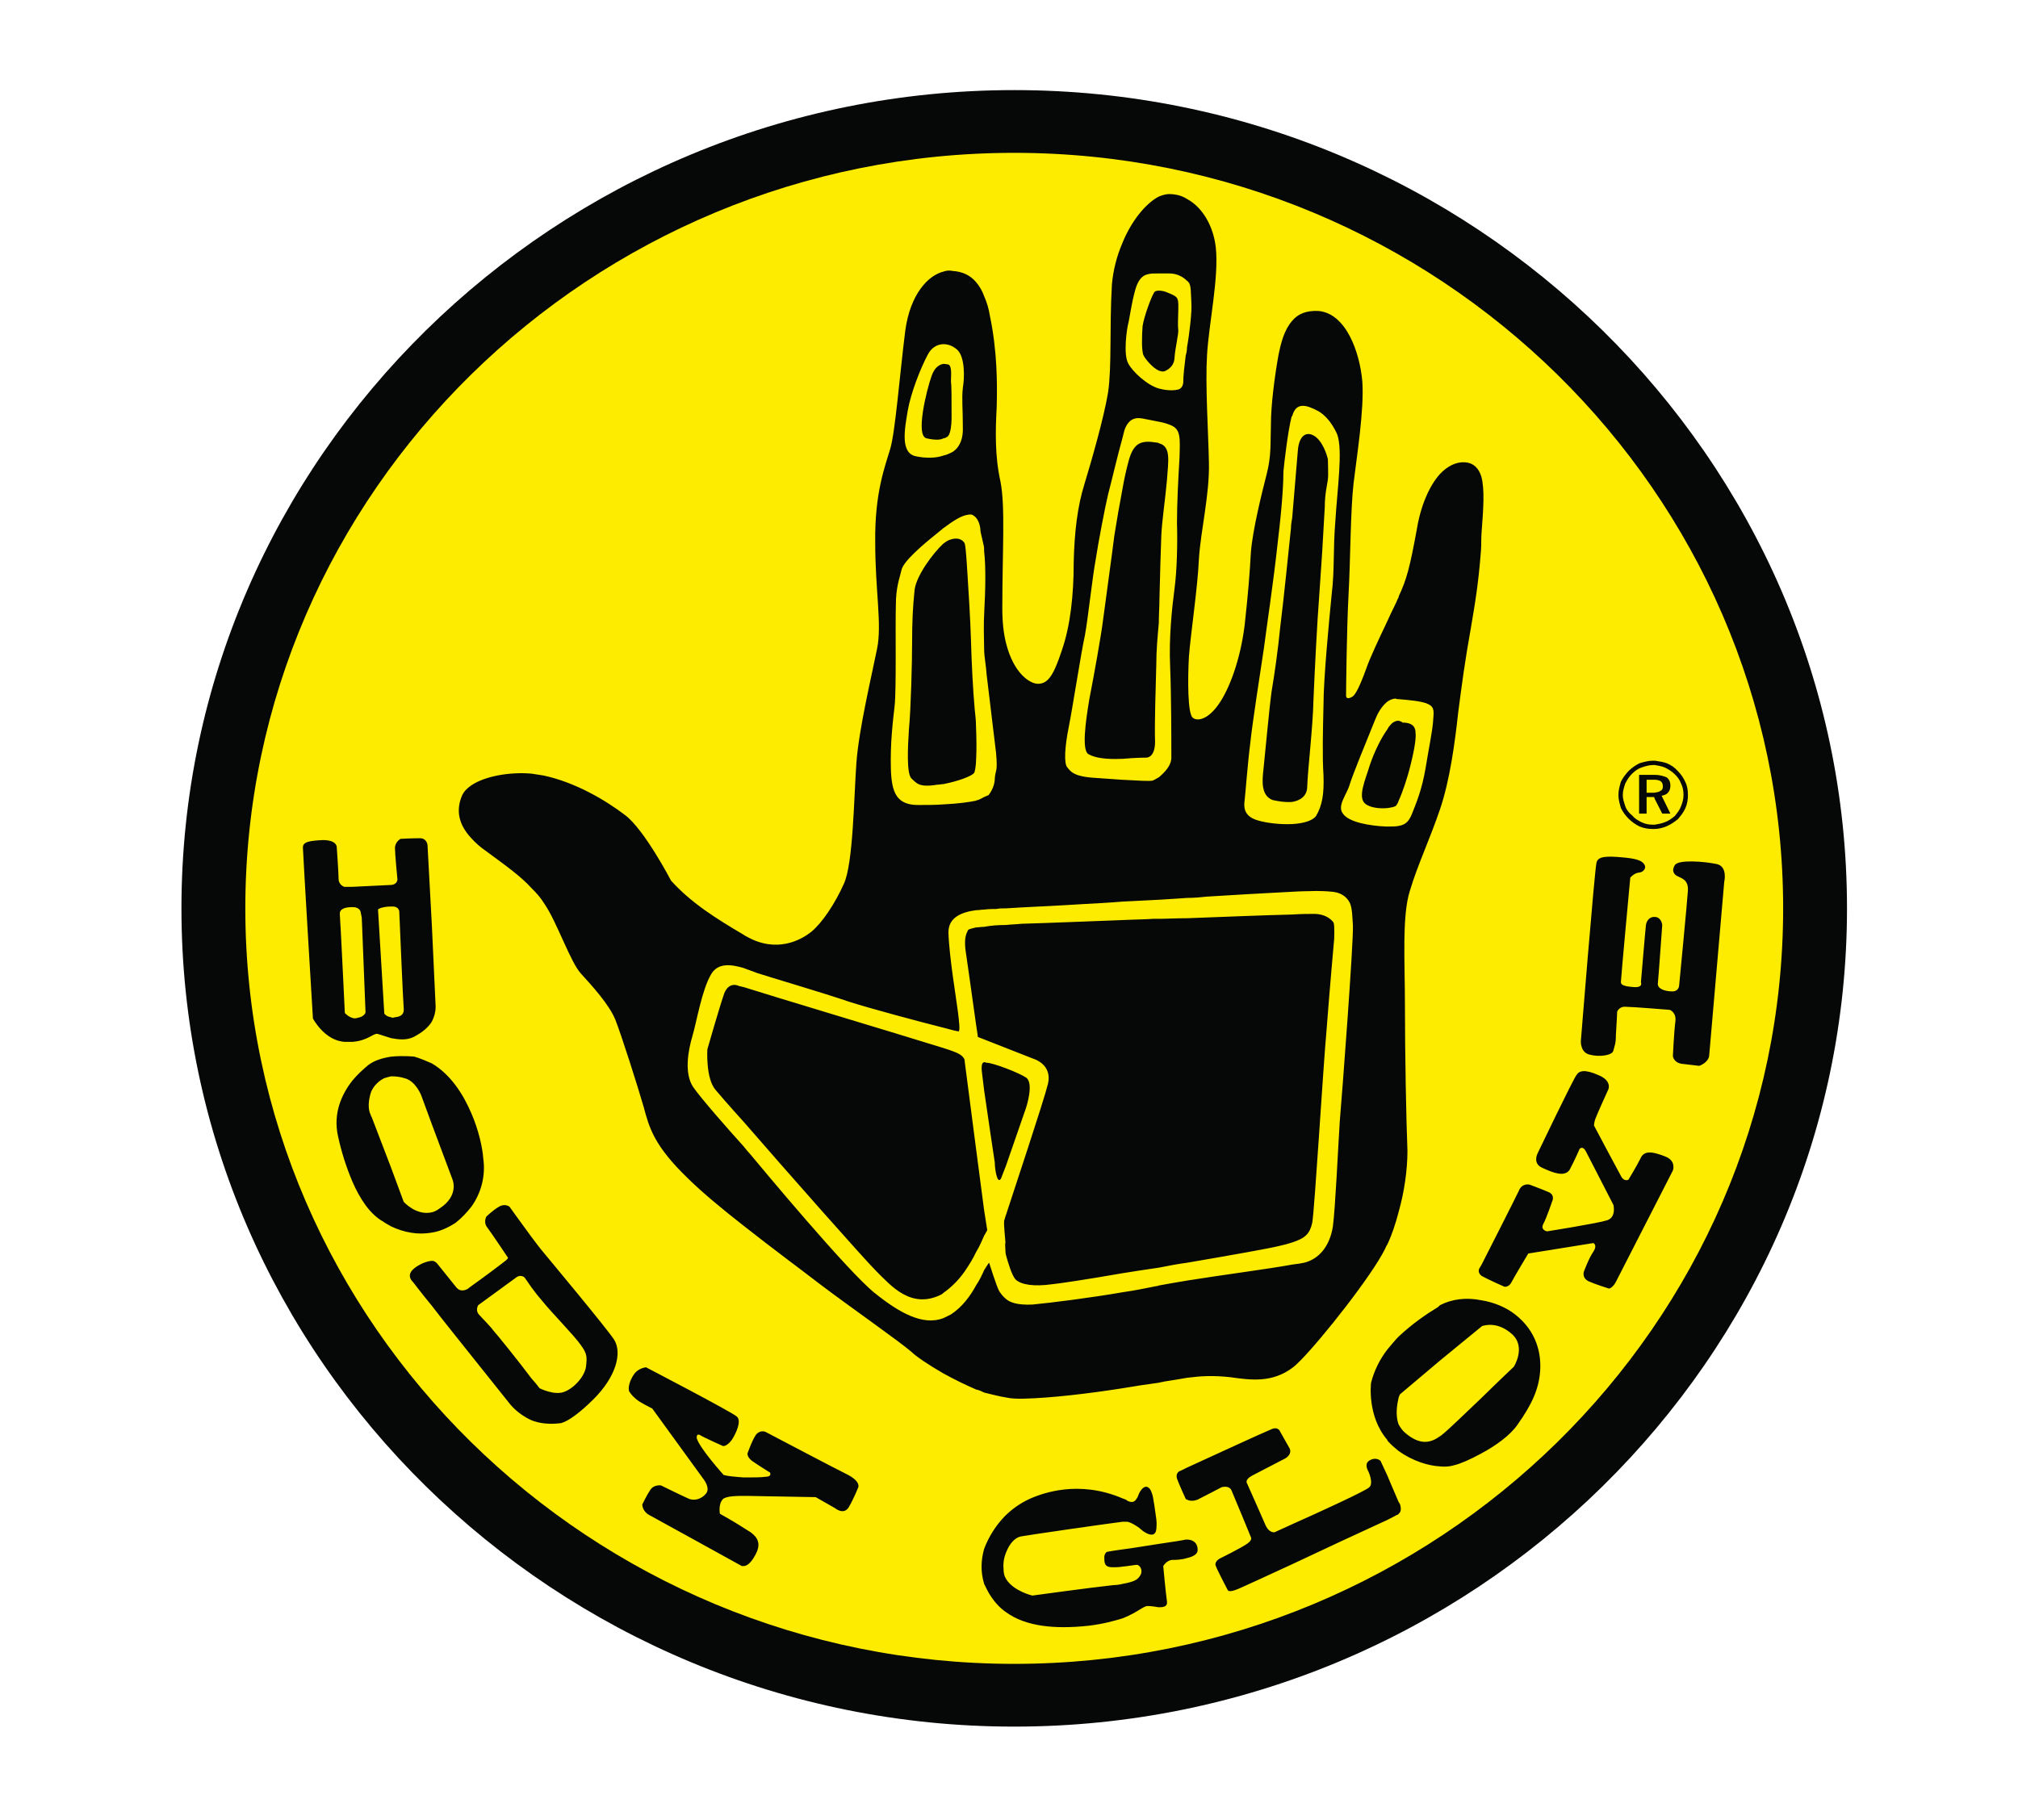
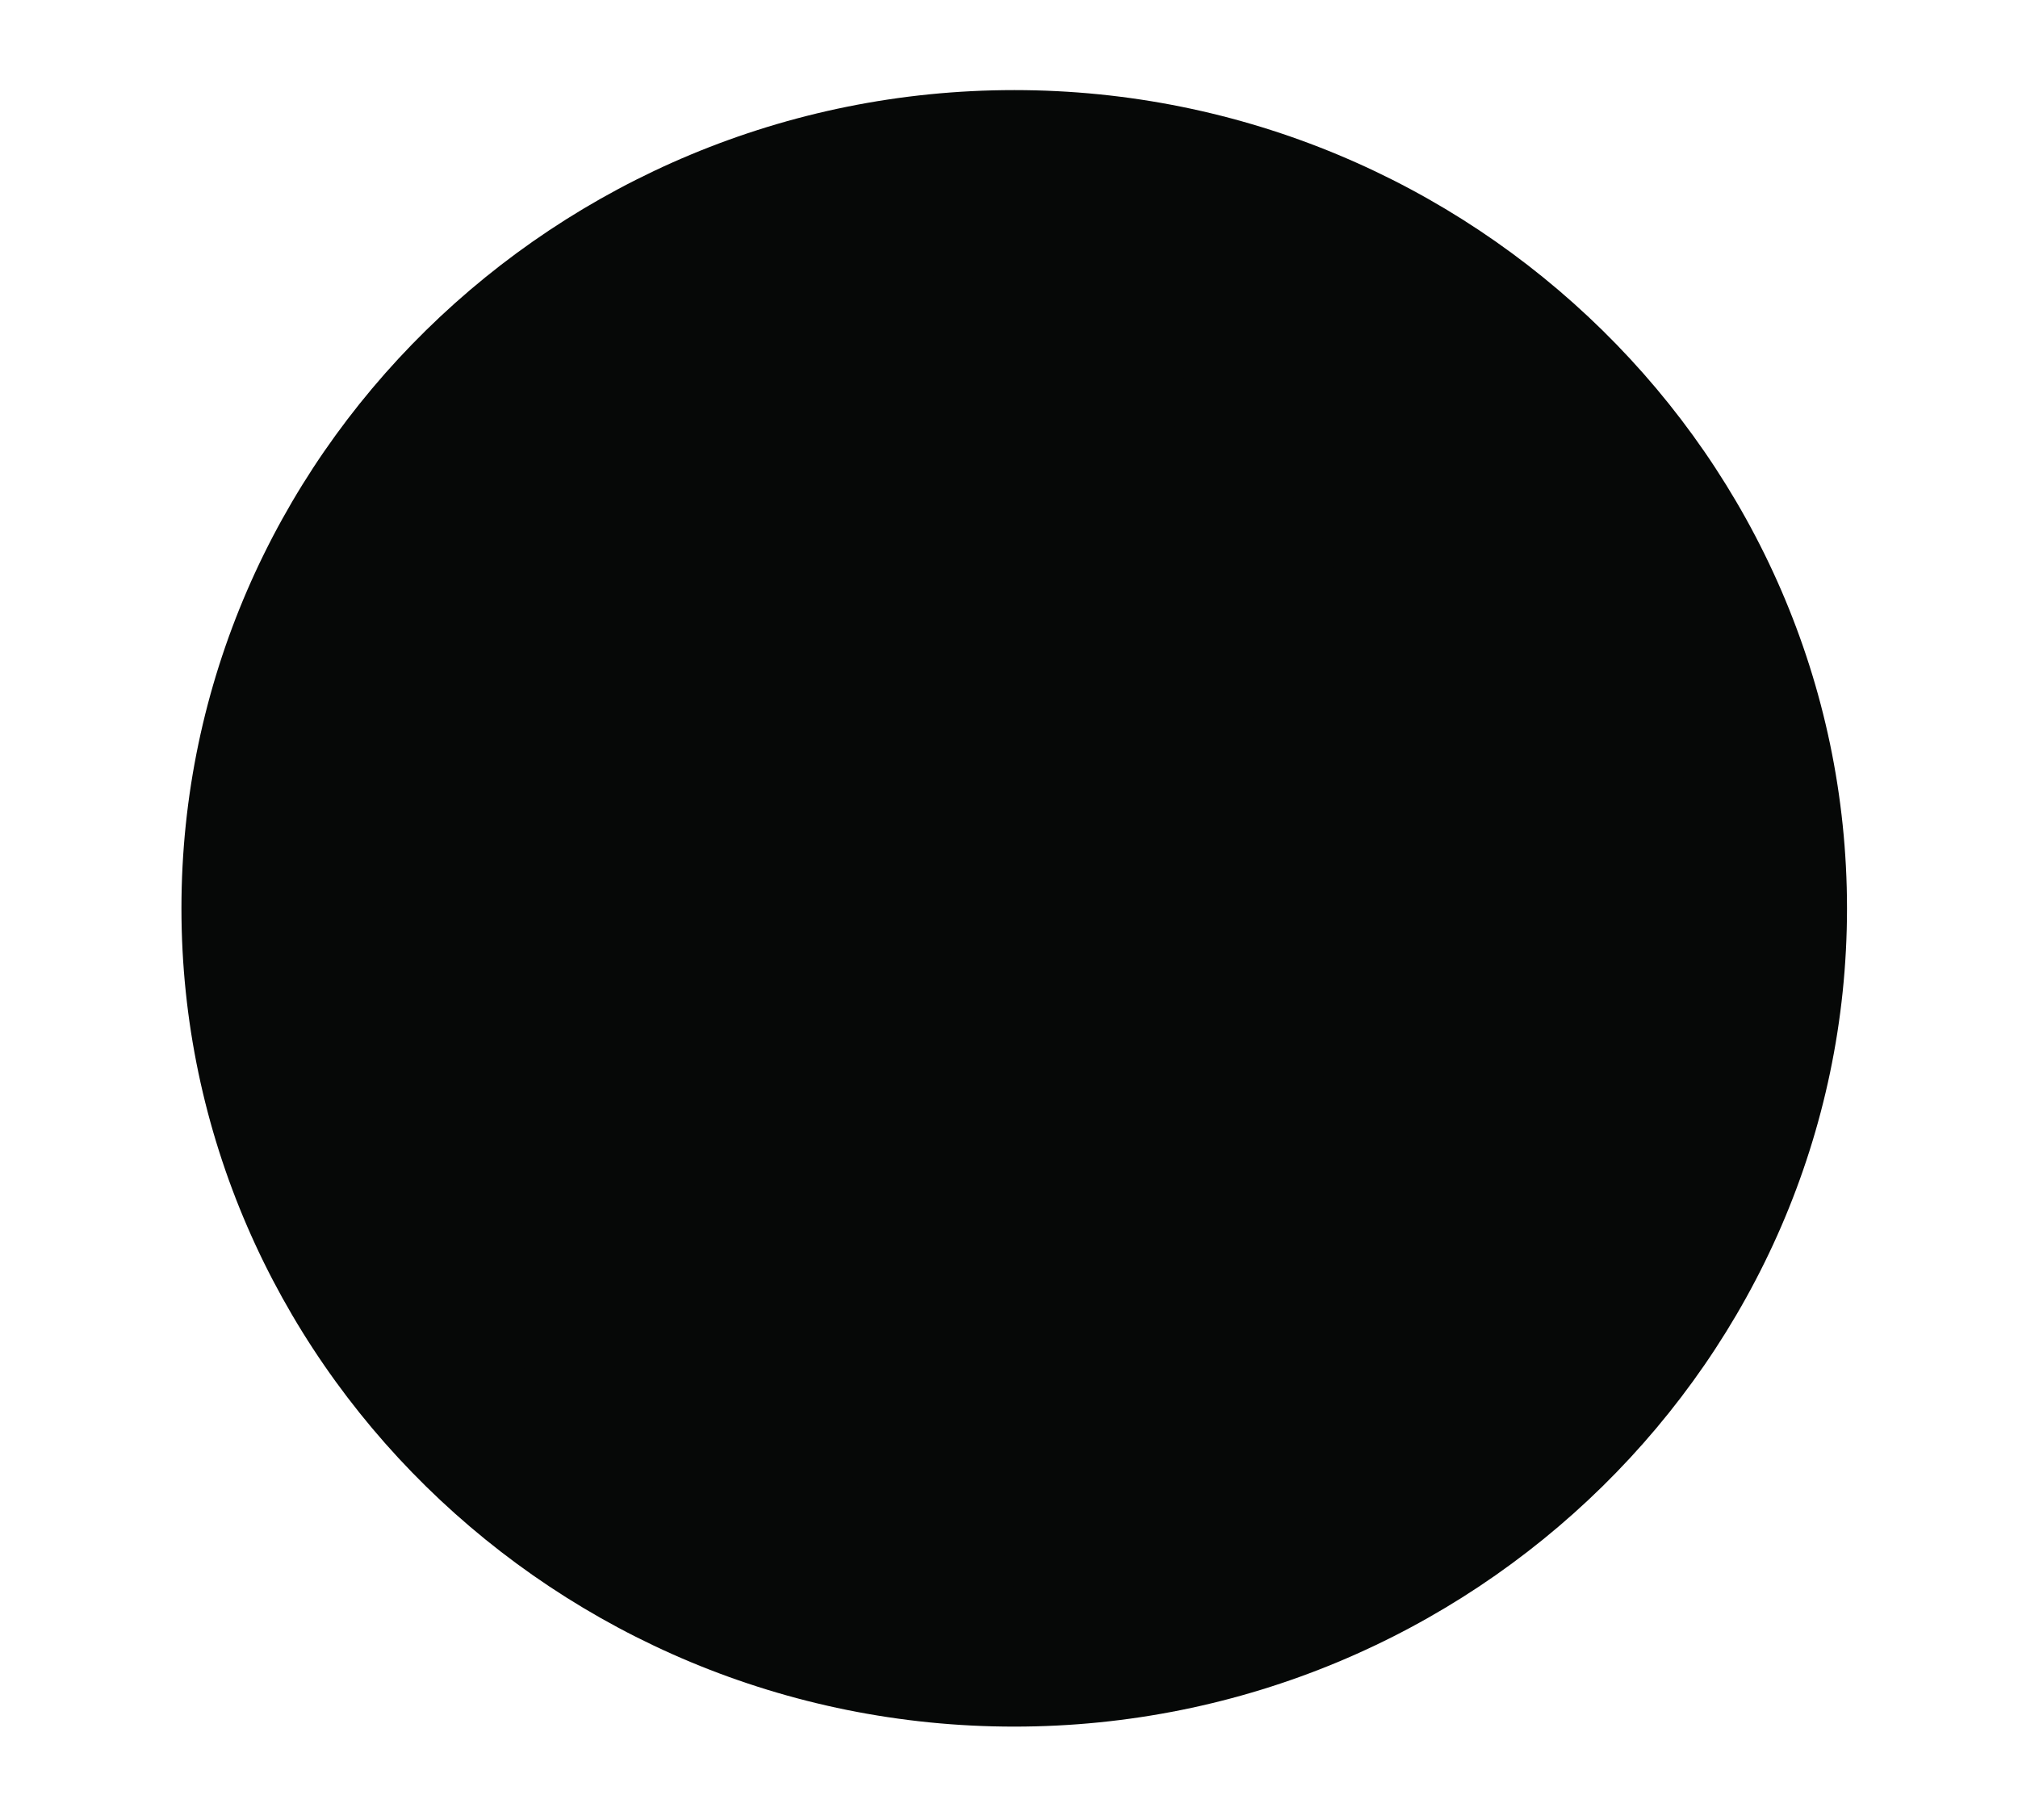
<svg xmlns="http://www.w3.org/2000/svg" width="92" height="83" viewBox="0 0 92 83" fill="none">
  <path fill-rule="evenodd" clip-rule="evenodd" d="M46.238 78.726C67.134 78.726 84.204 61.951 84.204 41.417C84.204 20.883 67.134 4.108 46.238 4.108C25.343 4.108 8.272 20.883 8.272 41.417C8.272 61.951 25.343 78.726 46.238 78.726Z" fill="#060807" />
-   <path fill-rule="evenodd" clip-rule="evenodd" d="M46.238 75.865C65.535 75.865 81.293 60.38 81.293 41.417C81.293 22.454 65.535 6.969 46.238 6.969C26.941 6.969 11.184 22.454 11.184 41.417C11.184 60.38 26.941 75.865 46.238 75.865Z" fill="#FDEC00" />
  <path fill-rule="evenodd" clip-rule="evenodd" d="M16.064 53.872C15.78 53.202 15.561 52.507 15.408 51.796C15.179 50.758 15.579 49.889 16.064 49.272C16.293 48.991 16.549 48.767 16.777 48.571C17.063 48.346 17.463 48.234 17.834 48.178C18.376 48.122 18.89 48.178 18.89 48.178C19.175 48.262 19.433 48.374 19.689 48.487C20.546 48.992 21.116 49.89 21.488 50.759C21.83 51.545 22.001 52.358 22.03 52.807C22.145 53.586 21.951 54.38 21.488 55.022C21.288 55.275 21.059 55.527 20.774 55.752C20.431 55.976 20.061 56.145 19.689 56.201C19.062 56.313 18.433 56.201 17.834 55.92C17.691 55.836 17.577 55.78 17.463 55.696C16.863 55.359 16.406 54.657 16.064 53.872ZM67.542 24.312C67.624 23.221 67.696 22.318 67.532 21.724C67.418 21.36 67.19 21.107 66.79 21.079C66.391 21.051 65.99 21.248 65.648 21.612C65.163 22.145 64.764 23.071 64.592 24.137C64.278 25.848 64.135 26.409 63.765 27.195C63.765 27.223 63.765 27.251 63.736 27.279C63.621 27.56 63.422 27.924 63.251 28.317C62.879 29.102 62.451 30 62.28 30.505C61.994 31.291 61.795 31.683 61.652 31.767C61.509 31.852 61.367 31.88 61.367 31.711C61.367 31.515 61.395 28.654 61.48 27.111C61.566 25.596 61.566 23.268 61.709 22.033C61.852 20.827 62.194 18.723 62.109 17.405C61.994 16.058 61.367 14.291 60.11 14.179C59.54 14.151 59.168 14.319 58.911 14.627C58.541 15.048 58.398 15.637 58.284 16.198C58.112 17.152 57.941 18.471 57.941 19.34C57.913 20.181 57.969 20.77 57.742 21.64C57.513 22.538 57.114 24.137 57.028 25.174C56.971 26.184 56.914 26.942 56.742 28.513C56.543 30.112 56.029 31.458 55.543 32.131C55.087 32.777 54.602 32.917 54.373 32.721C54.145 32.524 54.145 31.01 54.202 29.943C54.288 28.849 54.601 26.802 54.658 25.483C54.744 24.165 55.144 22.566 55.115 21.107C55.086 19.677 54.944 17.573 55.029 16.17C55.115 14.74 55.572 12.664 55.429 11.289C55.315 10.279 54.801 9.438 54.116 9.073C53.859 8.905 53.574 8.849 53.288 8.849C53.145 8.849 52.974 8.905 52.832 8.961C52.232 9.27 51.576 10.083 51.176 11.065C50.914 11.672 50.75 12.315 50.691 12.972C50.576 15.02 50.691 16.647 50.519 17.881C50.319 19.087 49.749 21.051 49.434 22.089C49.12 23.099 48.978 24.277 48.949 25.68C48.949 27.083 48.807 28.513 48.406 29.663C48.036 30.785 47.779 31.178 47.322 31.178C46.951 31.178 46.209 30.701 45.866 29.327C45.753 28.878 45.695 28.373 45.695 27.728C45.695 25.119 45.838 23.099 45.61 21.949C45.353 20.799 45.381 19.649 45.439 18.554C45.467 17.489 45.467 16.002 45.124 14.374C45.077 14.075 44.991 13.783 44.867 13.505C44.785 13.27 44.659 13.051 44.496 12.86C44.211 12.523 43.84 12.383 43.44 12.355C43.297 12.327 43.155 12.327 43.012 12.383C42.327 12.551 41.499 13.393 41.271 15.076C41.014 17.124 40.814 19.705 40.586 20.462C40.357 21.247 39.872 22.454 39.901 24.726C39.901 26.97 40.215 28.457 39.986 29.579C39.757 30.729 39.158 33.226 39.044 34.769C38.93 36.311 38.901 39.369 38.473 40.295C38.074 41.193 37.474 42.09 36.989 42.483C36.504 42.876 35.39 43.465 34.049 42.707C33.992 42.68 33.934 42.651 33.906 42.623C32.621 41.866 31.508 41.164 30.594 40.155C30.594 40.155 29.366 37.798 28.482 37.153C27.597 36.48 26.227 35.667 24.771 35.358C24.591 35.328 24.41 35.3 24.229 35.274C23.23 35.19 22.117 35.386 21.488 35.807C21.289 35.947 21.146 36.088 21.06 36.284C20.803 36.901 20.86 37.546 21.488 38.22C21.689 38.444 21.916 38.641 22.202 38.837C23.115 39.51 23.744 39.959 24.229 40.492C24.457 40.716 24.657 40.941 24.828 41.221C25.399 42.063 25.999 43.858 26.484 44.391C26.97 44.924 27.769 45.794 28.054 46.495C28.34 47.224 29.053 49.468 29.339 50.45C29.596 51.404 29.796 52.218 31.366 53.732C32.023 54.378 32.936 55.135 33.906 55.892C35.22 56.93 36.59 57.94 37.389 58.558C38.76 59.596 41.014 61.167 41.557 61.643C41.756 61.839 42.328 62.233 43.013 62.625C43.496 62.89 43.991 63.134 44.497 63.354C44.639 63.382 44.754 63.438 44.868 63.495C45.21 63.578 45.525 63.663 45.867 63.719C46.124 63.775 46.352 63.775 46.609 63.775C47.951 63.748 49.749 63.523 51.176 63.298C51.727 63.203 52.279 63.12 52.832 63.046C52.917 63.018 53.003 63.018 53.089 62.99C53.432 62.938 53.775 62.882 54.117 62.821C54.774 62.737 55.315 62.709 56.087 62.794C57.057 62.933 57.999 63.046 58.912 62.372C59.027 62.289 59.141 62.176 59.284 62.036C60.282 61.026 62.538 58.164 63.137 56.958C63.165 56.902 63.194 56.818 63.252 56.734C63.451 56.313 63.622 55.808 63.766 55.247C64.022 54.349 64.165 53.34 64.165 52.47C64.107 51.04 64.051 47.954 64.051 45.906C64.051 43.858 63.908 41.755 64.279 40.605C64.622 39.454 65.193 38.248 65.649 36.901C66.106 35.555 66.334 33.816 66.477 32.498C66.648 31.179 66.791 30.113 67.048 28.682C67.267 27.415 67.407 26.537 67.519 25.077C67.537 24.821 67.523 24.567 67.542 24.312ZM67.532 63.747C68.274 63.017 69.016 62.316 69.016 62.316C69.016 62.316 69.587 61.418 68.931 60.83C68.303 60.268 67.732 60.409 67.561 60.465L67.532 60.492L65.648 62.036L63.821 63.578C63.821 63.578 63.794 63.634 63.765 63.718C63.707 63.971 63.593 64.504 63.765 64.952C63.849 65.093 63.936 65.233 64.078 65.345C64.707 65.878 65.192 65.822 65.648 65.485C65.705 65.457 65.733 65.429 65.762 65.401C66.019 65.205 66.79 64.448 67.532 63.747ZM67.532 59.286C68.074 59.37 68.645 59.595 69.073 59.932C70.044 60.689 70.272 61.699 70.215 62.512C70.158 63.325 69.844 64.027 69.187 64.953C68.844 65.458 68.159 65.935 67.531 66.272C67.018 66.552 66.561 66.749 66.304 66.805C66.132 66.861 65.904 66.889 65.647 66.861C65.104 66.833 64.391 66.608 63.763 66.16C63.591 66.019 63.421 65.879 63.249 65.683V65.655C62.307 64.561 62.507 63.046 62.507 63.046C62.648 62.497 62.901 61.982 63.249 61.531C63.421 61.335 63.592 61.11 63.763 60.942C64.391 60.352 65.047 59.904 65.561 59.595L65.647 59.511C66.191 59.23 66.847 59.146 67.532 59.286ZM67.532 57.687C67.818 57.126 69.101 54.602 69.245 54.293C69.387 53.928 69.73 54.012 69.73 54.012C69.73 54.012 70.33 54.236 70.587 54.349C70.872 54.461 70.786 54.714 70.786 54.714C70.786 54.714 70.5 55.555 70.358 55.807C70.215 56.088 70.529 56.144 70.529 56.144C70.529 56.144 72.841 55.779 73.27 55.639C73.698 55.499 73.555 54.938 73.555 54.938C73.555 54.938 72.442 52.778 72.3 52.498C72.157 52.217 72.014 52.385 72.014 52.385C72.014 52.385 71.757 52.974 71.557 53.339C71.329 53.676 70.815 53.48 70.33 53.255C69.844 53.059 70.101 52.582 70.101 52.582C70.101 52.582 71.728 49.188 71.87 49.02C71.985 48.823 72.242 48.739 72.87 49.02C73.498 49.272 73.326 49.665 73.326 49.665C73.326 49.665 72.841 50.73 72.756 50.955C72.67 51.152 72.67 51.32 72.67 51.32C72.67 51.32 73.755 53.368 73.898 53.62C74.04 53.901 74.24 53.789 74.24 53.789C74.24 53.789 74.583 53.228 74.782 52.835C74.953 52.414 75.382 52.526 75.896 52.722C76.438 52.919 76.267 53.368 76.267 53.368C76.267 53.368 73.812 58.164 73.669 58.445C73.526 58.726 73.355 58.754 73.355 58.754C73.355 58.754 72.727 58.558 72.413 58.417C72.099 58.249 72.213 57.969 72.213 57.969C72.213 57.969 72.442 57.352 72.641 57.071C72.841 56.762 72.641 56.678 72.641 56.678L69.673 57.155C69.673 57.155 69.016 58.25 68.902 58.474C68.788 58.699 68.588 58.67 68.588 58.67C68.588 58.67 67.761 58.306 67.532 58.165C67.333 57.997 67.447 57.828 67.447 57.828C67.447 57.828 67.475 57.771 67.532 57.687ZM77.466 48.598C77.466 48.598 77.894 48.458 77.922 48.121C77.951 47.785 78.607 40.211 78.607 40.211C78.607 40.211 78.778 39.509 78.265 39.397C77.751 39.285 76.495 39.173 76.352 39.453C76.18 39.733 76.352 39.902 76.495 39.958C76.637 40.042 76.98 40.098 76.951 40.603C76.922 41.108 76.552 44.923 76.552 44.923C76.552 44.923 76.552 45.204 76.238 45.204C75.923 45.204 75.553 45.091 75.581 44.839C75.609 44.587 75.781 42.174 75.781 42.174C75.781 42.174 75.752 41.837 75.466 41.809C75.21 41.781 75.067 41.978 75.038 42.174C75.01 42.398 74.81 44.783 74.81 44.783C74.81 44.783 74.924 45.035 74.496 45.007C74.096 44.98 73.896 44.923 73.896 44.783C73.896 44.614 74.324 40.014 74.324 40.014C74.324 40.014 74.496 39.817 74.695 39.789C74.896 39.789 75.095 39.593 74.952 39.397C74.838 39.228 74.581 39.144 73.925 39.088C73.268 39.032 72.84 39.032 72.783 39.34C72.698 39.649 72.07 47.475 72.07 47.475C72.07 47.475 72.041 48.009 72.498 48.093C72.926 48.205 73.525 48.12 73.554 47.896C73.611 47.671 73.668 47.588 73.668 47.195C73.697 46.803 73.726 46.13 73.726 46.13C73.726 46.13 73.811 45.877 74.125 45.905C74.411 45.905 76.123 46.045 76.123 46.045C76.123 46.045 76.437 46.157 76.38 46.578C76.323 46.97 76.266 48.149 76.266 48.149C76.266 48.149 76.294 48.486 76.751 48.514C77.209 48.57 77.466 48.598 77.466 48.598ZM63.764 31.879C64.106 31.907 64.848 31.963 65.106 32.104C65.42 32.244 65.363 32.469 65.334 32.889C65.306 33.31 65.163 33.983 64.992 35.021C64.82 36.031 64.563 36.62 64.364 37.125C64.222 37.462 64.078 37.602 63.765 37.658C63.65 37.686 63.45 37.686 63.251 37.686H63.193C62.451 37.658 61.48 37.489 61.223 37.096C60.938 36.732 61.424 36.199 61.538 35.75C61.68 35.301 62.308 33.758 62.708 32.777C62.879 32.356 63.08 32.131 63.251 31.991C63.45 31.851 63.621 31.851 63.621 31.851C63.678 31.879 63.707 31.879 63.764 31.879ZM63.764 68.487C63.793 68.515 63.793 68.544 63.821 68.571C63.906 68.824 63.849 68.964 63.764 69.02C63.736 69.076 63.678 69.076 63.678 69.076C63.678 69.076 63.536 69.16 63.25 69.301C61.8 69.966 60.353 70.639 58.911 71.321C57.569 71.938 56.428 72.471 56.313 72.499C55.999 72.611 55.971 72.499 55.971 72.499C55.971 72.499 55.514 71.629 55.429 71.405C55.343 71.209 55.6 71.068 55.6 71.068C55.6 71.068 56.627 70.563 56.885 70.367C57.113 70.198 57.027 70.086 57.027 70.086C57.027 70.086 56.256 68.206 56.143 67.954C56.028 67.701 55.686 67.814 55.686 67.814C55.686 67.814 54.886 68.235 54.601 68.375C54.401 68.459 54.202 68.431 54.116 68.375C54.088 68.375 54.058 68.347 54.058 68.347C54.058 68.347 53.773 67.73 53.659 67.421C53.574 67.113 53.831 67.056 53.831 67.056L54.116 66.916C55.029 66.496 57.656 65.289 57.941 65.177C58.284 65.009 58.369 65.29 58.369 65.29L58.797 66.047C58.912 66.327 58.598 66.496 58.598 66.496C58.598 66.496 57.456 67.085 57.085 67.281C56.714 67.478 56.857 67.646 56.857 67.646C56.857 67.646 57.57 69.245 57.713 69.581C57.885 69.918 58.112 69.862 58.112 69.862C58.112 69.862 58.426 69.722 58.912 69.497C60.111 68.965 62.309 67.955 62.423 67.814C62.622 67.646 62.423 67.141 62.338 67.001C62.28 66.832 62.252 66.664 62.509 66.552C62.766 66.44 62.937 66.608 62.937 66.608C62.937 66.608 63.08 66.917 63.251 67.281C63.421 67.702 63.65 68.207 63.764 68.487ZM63.764 32.861C63.849 32.889 63.935 32.917 63.935 32.946C64.478 32.946 64.534 33.226 64.534 33.423C64.563 33.591 64.506 34.096 64.306 34.881C64.164 35.47 63.935 36.144 63.764 36.508C63.736 36.621 63.678 36.677 63.65 36.733C63.592 36.789 63.45 36.817 63.25 36.845C62.936 36.873 62.537 36.845 62.279 36.677C61.851 36.396 62.251 35.554 62.451 34.881C62.65 34.292 62.965 33.647 63.25 33.254C63.279 33.198 63.308 33.142 63.364 33.086C63.507 32.889 63.678 32.861 63.764 32.861ZM58.911 18.975C59.082 18.33 59.539 18.442 60.11 18.751C60.681 19.087 60.967 19.817 60.967 19.817C61.223 20.546 60.967 22.313 60.881 23.716C60.766 25.091 60.853 25.932 60.71 27.11C60.595 28.289 60.338 30.925 60.338 32.132C60.31 33.31 60.281 34.516 60.338 35.358C60.367 36.2 60.281 36.732 59.996 37.209C59.824 37.434 59.396 37.546 58.911 37.574C58.341 37.602 57.712 37.518 57.341 37.406C56.656 37.209 56.713 36.732 56.741 36.508C56.77 36.283 56.885 34.769 56.998 33.899C57.084 33.029 57.484 30.477 57.626 29.523C57.741 28.597 58.055 26.577 58.255 24.698C58.483 22.818 58.511 21.865 58.511 21.5C58.54 21.163 58.711 19.677 58.882 19.003C58.882 19.003 58.882 18.975 58.911 18.975ZM58.911 40.66C59.396 40.632 59.739 40.632 59.739 40.632C59.739 40.632 60.167 40.604 60.737 40.66C61.052 40.688 61.366 40.828 61.537 41.164C61.652 41.417 61.652 41.81 61.679 42.202C61.708 42.988 61.194 49.804 61.08 51.123C60.994 52.47 60.881 55.022 60.766 55.92C60.624 56.818 60.138 57.407 59.453 57.575C59.339 57.603 59.139 57.631 58.911 57.659C57.855 57.855 55.685 58.136 54.115 58.389C53.601 58.472 53.144 58.557 52.831 58.613C52.773 58.641 52.745 58.641 52.716 58.641C52.288 58.725 51.774 58.837 51.175 58.921C49.719 59.174 47.949 59.398 47.064 59.482C46.407 59.51 46.065 59.398 45.865 59.23C45.694 59.09 45.608 58.949 45.551 58.865C45.437 58.669 45.094 57.575 45.094 57.575C45.037 57.631 44.98 57.743 44.866 57.912C44.78 58.108 44.666 58.361 44.495 58.613C44.238 59.09 43.867 59.595 43.353 59.932L43.011 60.1C42.069 60.465 40.984 59.847 39.871 58.95C38.644 57.968 34.704 53.227 34.19 52.61C34.105 52.526 34.019 52.414 33.905 52.273C33.22 51.516 31.935 50.057 31.593 49.552C31.193 48.935 31.364 47.925 31.564 47.252C31.764 46.578 31.992 45.148 32.421 44.419C32.735 43.886 33.334 43.97 33.905 44.138C34.105 44.222 34.305 44.278 34.505 44.362C35.19 44.587 37.416 45.232 38.729 45.681C39.7 45.99 41.898 46.579 43.011 46.859C43.41 46.971 43.667 47.028 43.696 47.028C43.781 47.028 43.724 46.551 43.667 46.102C43.611 45.625 43.268 43.605 43.239 42.511C43.239 41.81 43.867 41.586 44.495 41.501C44.638 41.501 44.752 41.473 44.867 41.473C45.095 41.445 45.295 41.445 45.437 41.445C45.552 41.417 45.694 41.417 45.865 41.417C46.665 41.361 48.121 41.305 49.405 41.221C49.891 41.193 50.518 41.165 51.175 41.109C51.718 41.081 52.288 41.053 52.831 41.025C53.288 40.997 53.744 40.969 54.115 40.941C54.458 40.941 54.715 40.913 54.972 40.885C55.857 40.828 57.798 40.715 58.911 40.66ZM58.911 41.698C59.339 41.67 59.653 41.67 59.825 41.67C60.538 41.642 60.795 42.063 60.795 42.063C60.853 42.175 60.824 42.82 60.824 42.82C60.824 42.82 60.624 45.036 60.481 46.915C60.31 48.823 59.939 55.078 59.825 55.752C59.711 56.257 59.511 56.453 58.911 56.65C58.74 56.706 58.54 56.762 58.283 56.818C57.827 56.93 56.085 57.239 54.115 57.576C53.687 57.632 53.259 57.715 52.831 57.8C52.26 57.884 51.69 57.968 51.175 58.053C49.576 58.333 48.263 58.529 47.949 58.557C47.15 58.669 46.55 58.585 46.294 58.333C46.122 58.136 45.951 57.547 45.865 57.239C45.837 57.126 45.837 57.042 45.837 57.014C45.837 56.874 45.809 56.761 45.837 56.65C45.837 56.537 45.752 55.864 45.78 55.64C45.808 55.612 45.808 55.527 45.865 55.387C46.208 54.322 47.579 50.226 47.778 49.412C47.978 48.542 47.151 48.29 47.151 48.29L45.865 47.785L44.867 47.393L44.581 47.281C44.581 47.281 44.553 47.056 44.495 46.691C44.353 45.653 44.067 43.661 44.011 43.269C43.954 42.736 44.067 42.54 44.125 42.427C44.125 42.371 44.267 42.343 44.495 42.287C44.61 42.287 44.724 42.259 44.867 42.259C45.152 42.203 45.495 42.175 45.865 42.175C46.094 42.147 46.322 42.147 46.579 42.119C47.663 42.091 49.633 42.007 51.175 41.951C51.718 41.923 52.202 41.923 52.574 41.894H52.831C53.173 41.894 53.6 41.867 54.115 41.867C55.657 41.81 57.683 41.726 58.911 41.698ZM58.911 23.604C58.997 22.65 59.111 21.164 59.168 20.546C59.225 19.817 59.596 19.621 59.996 19.929C60.395 20.266 60.538 20.939 60.538 20.939C60.538 21.136 60.566 21.64 60.538 21.865C60.51 22.089 60.396 22.51 60.396 23.127C60.324 24.493 60.238 25.858 60.139 27.223C60.053 28.289 59.939 30.533 59.882 31.879C59.853 33.198 59.625 35.021 59.596 35.863C59.596 36.311 59.254 36.508 58.911 36.564C58.597 36.592 58.283 36.536 58.026 36.48C57.484 36.283 57.541 35.61 57.598 35.105C57.655 34.6 57.855 32.384 57.969 31.542C58.111 30.701 58.255 29.691 58.368 28.569C58.511 27.446 58.768 24.922 58.855 24.08C58.855 23.941 58.882 23.772 58.911 23.604ZM54.115 12.804C54.144 12.832 54.172 12.832 54.172 12.86C54.316 12.972 54.287 13.421 54.316 13.842C54.343 14.179 54.23 15.216 54.115 15.834C54.115 15.974 54.088 16.114 54.058 16.198C54.001 16.647 53.944 17.124 53.944 17.433C53.916 17.77 53.658 17.77 53.658 17.77C53.658 17.77 53.345 17.854 52.831 17.714C52.317 17.573 51.632 16.956 51.432 16.563C51.204 16.143 51.375 14.993 51.432 14.768C51.489 14.572 51.575 13.87 51.746 13.253C51.917 12.608 52.202 12.524 52.374 12.496C52.459 12.468 52.603 12.468 52.831 12.468H53.288C53.441 12.465 53.595 12.493 53.737 12.551C53.879 12.609 54.008 12.695 54.115 12.804ZM54.115 71.04C54.372 70.984 54.601 70.872 54.601 70.675C54.601 70.31 54.344 70.198 54.115 70.198H54.058C53.944 70.226 53.43 70.31 52.831 70.395C52.26 70.478 51.632 70.591 51.175 70.647C50.746 70.703 50.462 70.759 50.462 70.759C50.462 70.759 50.319 70.843 50.347 71.068C50.347 71.292 50.376 71.46 50.719 71.46C50.833 71.46 51.005 71.46 51.175 71.432C51.46 71.405 51.745 71.349 51.832 71.349C51.946 71.349 52.117 71.573 52.003 71.797C51.889 71.993 51.803 72.106 51.176 72.218C51.036 72.254 50.892 72.273 50.747 72.274C49.719 72.386 47.065 72.751 47.065 72.751C47.065 72.751 46.209 72.555 45.866 71.994C45.781 71.854 45.752 71.713 45.752 71.545C45.727 71.287 45.766 71.028 45.866 70.788C46.038 70.339 46.294 70.115 46.523 70.058C46.808 70.002 50.291 69.497 51.176 69.385H51.376C51.518 69.385 51.889 69.61 52.003 69.722C52.118 69.835 52.661 70.227 52.717 69.722C52.717 69.722 52.745 69.47 52.717 69.273C52.688 69.077 52.575 68.18 52.517 68.096C52.489 68.011 52.431 67.815 52.26 67.787C52.061 67.787 51.917 68.096 51.861 68.264C51.775 68.404 51.69 68.572 51.404 68.432C51.347 68.376 51.261 68.348 51.176 68.32C49.149 67.45 47.493 68.124 47.123 68.264C46.654 68.451 46.227 68.728 45.866 69.077L45.781 69.161C45.381 69.583 45.071 70.079 44.867 70.62C44.724 71.125 44.696 71.658 44.867 72.219C44.953 72.387 45.039 72.584 45.153 72.752C45.352 73.061 45.581 73.313 45.866 73.509C46.751 74.155 48.065 74.295 49.635 74.126C50.319 74.042 50.805 73.902 51.176 73.79C51.89 73.509 52.147 73.201 52.347 73.229C52.489 73.229 52.661 73.257 52.832 73.285C53.032 73.285 53.231 73.257 53.203 73.033C53.146 72.64 53.032 71.406 53.032 71.406C53.032 71.406 53.174 71.153 53.431 71.125C53.573 71.125 53.858 71.125 54.115 71.04ZM52.831 35.442C53.059 35.245 53.43 34.909 53.401 34.489C53.401 33.815 53.401 31.683 53.345 30.365C53.288 29.047 53.43 27.728 53.544 26.858C53.658 26.017 53.687 24.755 53.658 23.857C53.658 22.931 53.716 21.837 53.773 20.883C53.801 19.957 53.83 19.593 53.401 19.397C53.218 19.319 53.027 19.262 52.831 19.229C52.574 19.172 52.374 19.144 52.26 19.116C52.06 19.088 51.517 18.864 51.261 19.621L51.176 19.958C50.947 20.771 50.662 22.006 50.518 22.539C50.376 23.128 50.062 24.783 49.948 25.541C49.805 26.298 49.605 28.178 49.462 28.963C49.291 29.72 48.891 32.329 48.72 33.171C48.549 34.012 48.492 34.826 48.663 34.994C48.806 35.162 48.92 35.415 49.976 35.471C50.347 35.498 50.775 35.527 51.175 35.555C51.86 35.583 52.431 35.639 52.574 35.583C52.574 35.582 52.688 35.526 52.831 35.442ZM52.859 27.307C52.887 26.241 52.916 25.063 52.944 24.418C52.973 23.744 53.115 22.846 53.201 21.893C53.259 21.023 53.401 20.35 52.831 20.21C52.802 20.182 52.773 20.182 52.745 20.182C52.06 20.069 51.689 20.154 51.46 20.995C51.344 21.421 51.249 21.852 51.175 22.286C51.04 22.994 50.916 23.705 50.803 24.418C50.689 25.343 50.375 27.587 50.289 28.261C50.204 28.962 49.861 30.869 49.662 31.879C49.49 32.917 49.319 34.152 49.604 34.376C49.919 34.572 50.49 34.628 51.117 34.6H51.175C51.774 34.544 52.259 34.544 52.259 34.544C52.259 34.544 52.659 34.572 52.659 33.815C52.63 33.058 52.687 31.375 52.715 30.309C52.715 29.635 52.773 29.047 52.83 28.401V28.37C52.831 28.015 52.859 27.661 52.859 27.307ZM52.831 16.899C52.916 16.927 53.002 16.955 53.088 16.927C53.088 16.927 53.516 16.787 53.544 16.338C53.573 15.861 53.744 15.216 53.716 15.02C53.687 14.823 53.716 14.402 53.716 14.234C53.716 14.038 53.744 13.701 53.658 13.589C53.601 13.477 53.288 13.364 53.144 13.308C53.088 13.28 52.945 13.252 52.831 13.252C52.716 13.252 52.631 13.28 52.602 13.364C52.488 13.533 52.146 14.459 52.089 14.879C52.06 15.3 52.031 16.058 52.146 16.226C52.202 16.338 52.517 16.759 52.831 16.899ZM45.865 53.143L46.779 50.506C46.779 50.506 47.151 49.384 46.779 49.132C46.608 49.02 46.237 48.851 45.865 48.711C45.495 48.571 45.124 48.459 45.009 48.459C44.952 48.459 44.924 48.431 44.867 48.431C44.781 48.459 44.752 48.515 44.752 48.739C44.752 48.823 44.809 49.216 44.867 49.721C45.038 50.928 45.323 52.807 45.352 53.003C45.352 53.312 45.466 54.041 45.637 53.732L45.865 53.143ZM44.867 25.147C44.949 25.826 44.925 26.927 44.872 27.888C44.84 28.46 44.855 29.057 44.867 29.631C44.874 29.979 44.952 30.329 44.98 30.757C45.095 31.739 45.295 33.366 45.409 34.32C45.494 35.245 45.38 35.077 45.352 35.498C45.352 35.919 45.066 36.255 45.066 36.255C45.066 36.255 45.009 36.283 44.867 36.34C44.809 36.368 44.724 36.424 44.581 36.48C44.581 36.48 44.524 36.48 44.495 36.508C44.239 36.564 43.668 36.648 43.011 36.676C42.669 36.704 42.269 36.704 41.927 36.704C40.87 36.732 40.642 36.143 40.614 35.021C40.585 33.899 40.699 32.945 40.785 32.188C40.87 31.459 40.813 28.485 40.842 27.615C40.842 26.745 41.013 26.381 41.099 25.988C41.184 25.595 42.069 24.838 42.669 24.361C42.783 24.276 42.897 24.164 43.011 24.08C43.468 23.744 43.839 23.491 44.181 23.463C44.324 23.435 44.41 23.519 44.495 23.603C44.666 23.799 44.695 24.108 44.695 24.136C44.695 24.22 44.695 24.22 44.838 24.837C44.867 24.922 44.867 25.035 44.867 25.147ZM44.867 55.191L45.009 56.088C45.009 56.088 44.952 56.201 44.867 56.341C44.781 56.537 44.667 56.818 44.495 57.098C44.353 57.407 44.153 57.715 43.982 57.967C43.719 58.348 43.39 58.68 43.011 58.949C42.954 59.005 42.897 59.033 42.897 59.033C41.526 59.706 40.613 58.613 39.957 57.967C39.443 57.462 35.875 53.423 33.905 51.151C33.22 50.394 32.735 49.832 32.62 49.692C32.163 49.159 32.249 47.841 32.249 47.841C32.249 47.841 32.82 45.849 33.02 45.288C33.248 44.727 33.676 44.951 33.676 44.951C33.676 44.951 33.762 44.979 33.904 45.007C35.132 45.4 41.212 47.223 43.01 47.785C43.267 47.868 43.438 47.924 43.496 47.953C44.038 48.149 43.981 48.401 43.981 48.401L44.495 52.357L44.867 55.191ZM44.495 33.085C44.52 33.675 44.523 34.199 44.504 34.547C44.499 34.636 44.498 34.732 44.491 34.822C44.461 35.169 44.409 35.245 44.409 35.245C44.295 35.386 43.724 35.61 43.01 35.751C42.925 35.751 42.839 35.779 42.725 35.779C41.869 35.919 41.783 35.694 41.555 35.498C41.326 35.273 41.383 34.095 41.44 33.226C41.526 32.356 41.583 30.168 41.583 29.27C41.583 28.401 41.611 27.699 41.697 26.886C41.783 26.241 42.525 25.231 43.01 24.782C43.125 24.698 43.21 24.642 43.296 24.614C43.753 24.445 43.953 24.698 43.981 24.782C44.01 24.866 44.038 25.091 44.095 25.988C44.152 26.858 44.238 28.233 44.267 29.214C44.295 30.196 44.352 31.402 44.438 32.356C44.467 32.609 44.495 32.861 44.495 33.085ZM43.011 15.693C43.268 15.693 43.496 15.806 43.667 15.974C43.982 16.311 43.982 17.18 43.896 17.685C43.839 18.19 43.896 18.582 43.896 19.508C43.924 20.406 43.382 20.63 43.382 20.63C43.268 20.686 43.154 20.742 43.011 20.77C42.697 20.883 42.24 20.911 41.727 20.798C41.041 20.63 41.242 19.564 41.384 18.723C41.527 17.909 41.955 16.815 42.297 16.17C42.468 15.834 42.754 15.693 43.011 15.693ZM43.011 16.591C43.125 16.591 43.182 16.619 43.239 16.619C43.411 16.703 43.353 17.152 43.353 17.376C43.382 17.6 43.382 18.049 43.382 19.003C43.382 19.929 43.154 19.929 43.154 19.929C43.114 19.964 43.064 19.984 43.011 19.985C42.868 20.069 42.611 20.069 42.24 19.985C41.726 19.872 42.24 17.797 42.468 17.151C42.611 16.731 42.84 16.619 43.011 16.591ZM33.905 69.666C34.048 69.749 34.161 69.834 34.219 69.862C34.476 70.058 34.761 70.339 34.419 70.928C34.19 71.349 33.991 71.405 33.905 71.405H33.82C33.82 71.405 29.909 69.245 29.595 69.076C29.281 68.908 29.281 68.599 29.281 68.599C29.281 68.599 29.48 68.179 29.651 67.926C29.823 67.674 30.137 67.73 30.137 67.73C30.137 67.73 31.05 68.179 31.365 68.319C31.65 68.459 31.993 68.347 32.192 68.095C32.392 67.842 32.078 67.449 32.078 67.449L29.737 64.223C29.737 64.223 29.452 64.083 29.166 63.914C28.91 63.746 28.767 63.578 28.681 63.437C28.624 63.269 28.71 62.932 28.91 62.652C29.11 62.371 29.452 62.343 29.452 62.343C29.452 62.343 33.334 64.363 33.591 64.588C33.82 64.784 33.563 65.345 33.363 65.653C33.134 65.962 32.963 65.934 32.963 65.934C32.963 65.934 32.078 65.541 31.907 65.429C31.736 65.345 31.764 65.57 31.764 65.57C31.878 66.018 32.992 67.253 32.992 67.253C33.192 67.309 33.534 67.337 33.905 67.365C34.305 67.365 34.704 67.365 34.876 67.337C35.218 67.337 35.104 67.141 35.104 67.141C35.104 67.141 34.647 66.86 34.362 66.664C34.048 66.468 34.077 66.272 34.077 66.272C34.077 66.272 34.305 65.626 34.476 65.402C34.676 65.177 34.904 65.29 34.904 65.29C34.904 65.29 38.101 66.973 38.672 67.253C39.244 67.562 39.129 67.814 39.129 67.814C39.129 67.814 38.929 68.319 38.701 68.712C38.472 69.105 38.073 68.768 38.073 68.768L37.188 68.263L34.077 68.207H33.905C33.62 68.207 33.135 68.207 32.963 68.347C32.735 68.572 32.82 69.02 32.82 69.02C32.82 69.02 33.477 69.385 33.905 69.666ZM24.228 62.849C24.456 63.101 24.599 63.297 24.599 63.297C24.599 63.297 25.256 63.634 25.712 63.466C26.169 63.297 26.626 62.793 26.712 62.344C26.769 61.867 26.769 61.727 26.483 61.334C26.198 60.913 25.17 59.875 24.742 59.342C24.56 59.135 24.388 58.92 24.228 58.697C24.057 58.444 23.914 58.248 23.914 58.248C23.914 58.248 23.771 58.108 23.571 58.22L21.802 59.51C21.802 59.51 21.659 59.735 21.83 59.931C22.03 60.156 22.373 60.492 22.487 60.66C22.601 60.773 23.686 62.119 24.228 62.849ZM24.228 56.397C24.4 56.622 24.542 56.818 24.656 56.958C25.142 57.547 27.625 60.52 27.996 61.081C28.367 61.67 28.11 62.765 27.025 63.831C25.912 64.924 25.512 64.896 25.512 64.896C24.998 64.952 24.57 64.896 24.227 64.756C23.599 64.475 23.257 64.027 23.257 64.027C23.257 64.027 22.429 62.989 21.487 61.811C20.888 61.054 20.203 60.212 19.689 59.539C19.175 58.921 18.832 58.444 18.747 58.361C18.518 57.996 18.975 57.743 19.261 57.603C19.46 57.519 19.603 57.491 19.689 57.491H19.746C19.86 57.519 19.946 57.631 19.946 57.631C19.946 57.631 20.574 58.416 20.802 58.697C21.031 58.977 21.344 58.753 21.344 58.753C21.344 58.753 21.401 58.697 21.487 58.641C21.887 58.36 22.829 57.659 23 57.519C23.228 57.351 23.143 57.323 23.143 57.323C23.143 57.323 22.373 56.172 22.201 55.948C22.03 55.724 22.173 55.471 22.173 55.471C22.173 55.471 22.458 55.191 22.744 55.022C23.029 54.854 23.229 55.022 23.229 55.022C23.229 55.022 23.771 55.78 24.228 56.397ZM19.689 51.264L19.204 49.945C19.204 49.945 18.947 49.272 18.433 49.159C18.262 49.103 18.063 49.075 17.834 49.075C17.729 49.099 17.624 49.127 17.52 49.159C17.254 49.291 17.042 49.508 16.921 49.776C16.778 50.197 16.778 50.59 16.892 50.814C16.978 51.066 16.921 50.87 16.921 50.87L17.834 53.255L18.405 54.798C18.405 54.798 18.976 55.443 19.689 55.275C19.804 55.247 19.918 55.191 20.032 55.106C20.946 54.517 20.632 53.787 20.632 53.787L19.689 51.264ZM19.689 42.202L19.861 45.906C19.861 46.13 19.804 46.354 19.689 46.579C19.518 46.859 19.233 47.084 18.861 47.28C18.519 47.448 18.148 47.392 17.834 47.336C17.548 47.252 17.32 47.167 17.206 47.14C17.006 47.112 16.777 47.448 16.064 47.505H15.75C14.808 47.477 14.266 46.439 14.266 46.439C14.266 46.439 13.809 38.865 13.809 38.64C13.809 38.388 14.095 38.332 14.723 38.303C15.351 38.303 15.351 38.612 15.351 38.612C15.351 38.612 15.436 39.79 15.436 40.071C15.436 40.351 15.693 40.435 15.693 40.435H16.064L17.805 40.351H17.834C18.119 40.324 18.119 40.099 18.119 40.099C18.119 40.099 18.005 38.921 18.005 38.64C18.034 38.36 18.262 38.247 18.262 38.247C18.262 38.247 18.805 38.219 19.147 38.219C19.461 38.219 19.49 38.528 19.49 38.528L19.689 42.202ZM17.834 46.382C17.862 46.41 17.919 46.41 18.005 46.382C18.319 46.354 18.433 46.214 18.404 45.961C18.376 45.709 18.205 41.613 18.205 41.613C18.205 41.613 18.233 41.333 17.891 41.333H17.834C17.52 41.333 17.262 41.416 17.234 41.473L17.52 46.214C17.52 46.214 17.605 46.354 17.834 46.382ZM16.064 46.411C16.138 46.438 16.219 46.438 16.293 46.411C16.635 46.354 16.664 46.158 16.664 46.158L16.493 41.838L16.436 41.557C16.436 41.557 16.378 41.361 16.093 41.361H16.064C15.778 41.361 15.464 41.417 15.493 41.698C15.522 42.006 15.721 46.186 15.721 46.186C15.721 46.186 15.864 46.354 16.064 46.411ZM75.438 34.881H75.382C75.182 34.881 75.01 34.937 74.839 34.993C74.668 35.05 74.525 35.162 74.411 35.274C74.268 35.414 74.183 35.554 74.097 35.722C74.04 35.891 73.983 36.059 73.983 36.255C73.983 36.424 74.04 36.592 74.097 36.76C74.154 36.929 74.268 37.069 74.411 37.181C74.525 37.322 74.668 37.406 74.839 37.49C75.01 37.574 75.182 37.602 75.353 37.602H75.438C75.61 37.574 75.752 37.546 75.895 37.49C76.067 37.434 76.209 37.322 76.352 37.209C76.466 37.069 76.58 36.929 76.637 36.76C76.694 36.62 76.751 36.452 76.751 36.255C76.751 36.059 76.723 35.891 76.637 35.722C76.58 35.554 76.466 35.414 76.352 35.302C76.209 35.162 76.066 35.077 75.895 34.993C75.753 34.937 75.61 34.909 75.438 34.881ZM75.438 36.143C75.553 36.115 75.639 36.115 75.695 36.059C75.781 36.031 75.81 35.947 75.81 35.863C75.81 35.751 75.782 35.666 75.695 35.61C75.615 35.572 75.527 35.553 75.438 35.554H75.068V36.144H75.353L75.438 36.143ZM75.438 35.33C75.667 35.33 75.838 35.386 75.981 35.442C76.096 35.526 76.153 35.667 76.153 35.806C76.153 35.947 76.125 36.059 76.038 36.143C75.981 36.227 75.867 36.255 75.753 36.283L76.153 37.097H75.781L75.438 36.424L75.411 36.34H75.068V37.097H74.726V35.33H75.438ZM75.438 37.798H75.353C75.154 37.798 74.953 37.77 74.753 37.686C74.381 37.507 74.08 37.211 73.898 36.845C73.84 36.648 73.783 36.452 73.783 36.255C73.783 36.031 73.84 35.835 73.898 35.638C73.984 35.47 74.126 35.273 74.268 35.133C74.411 34.997 74.575 34.883 74.754 34.797C74.953 34.74 75.154 34.684 75.354 34.684H75.439C75.639 34.712 75.811 34.74 75.982 34.797C76.181 34.881 76.353 34.993 76.495 35.161C76.638 35.301 76.752 35.47 76.838 35.666C76.923 35.835 76.952 36.031 76.952 36.255C76.952 36.452 76.924 36.648 76.838 36.845C76.752 37.041 76.638 37.181 76.495 37.35C76.324 37.49 76.153 37.602 75.953 37.687C75.81 37.742 75.61 37.798 75.438 37.798Z" fill="#060807" />
</svg>